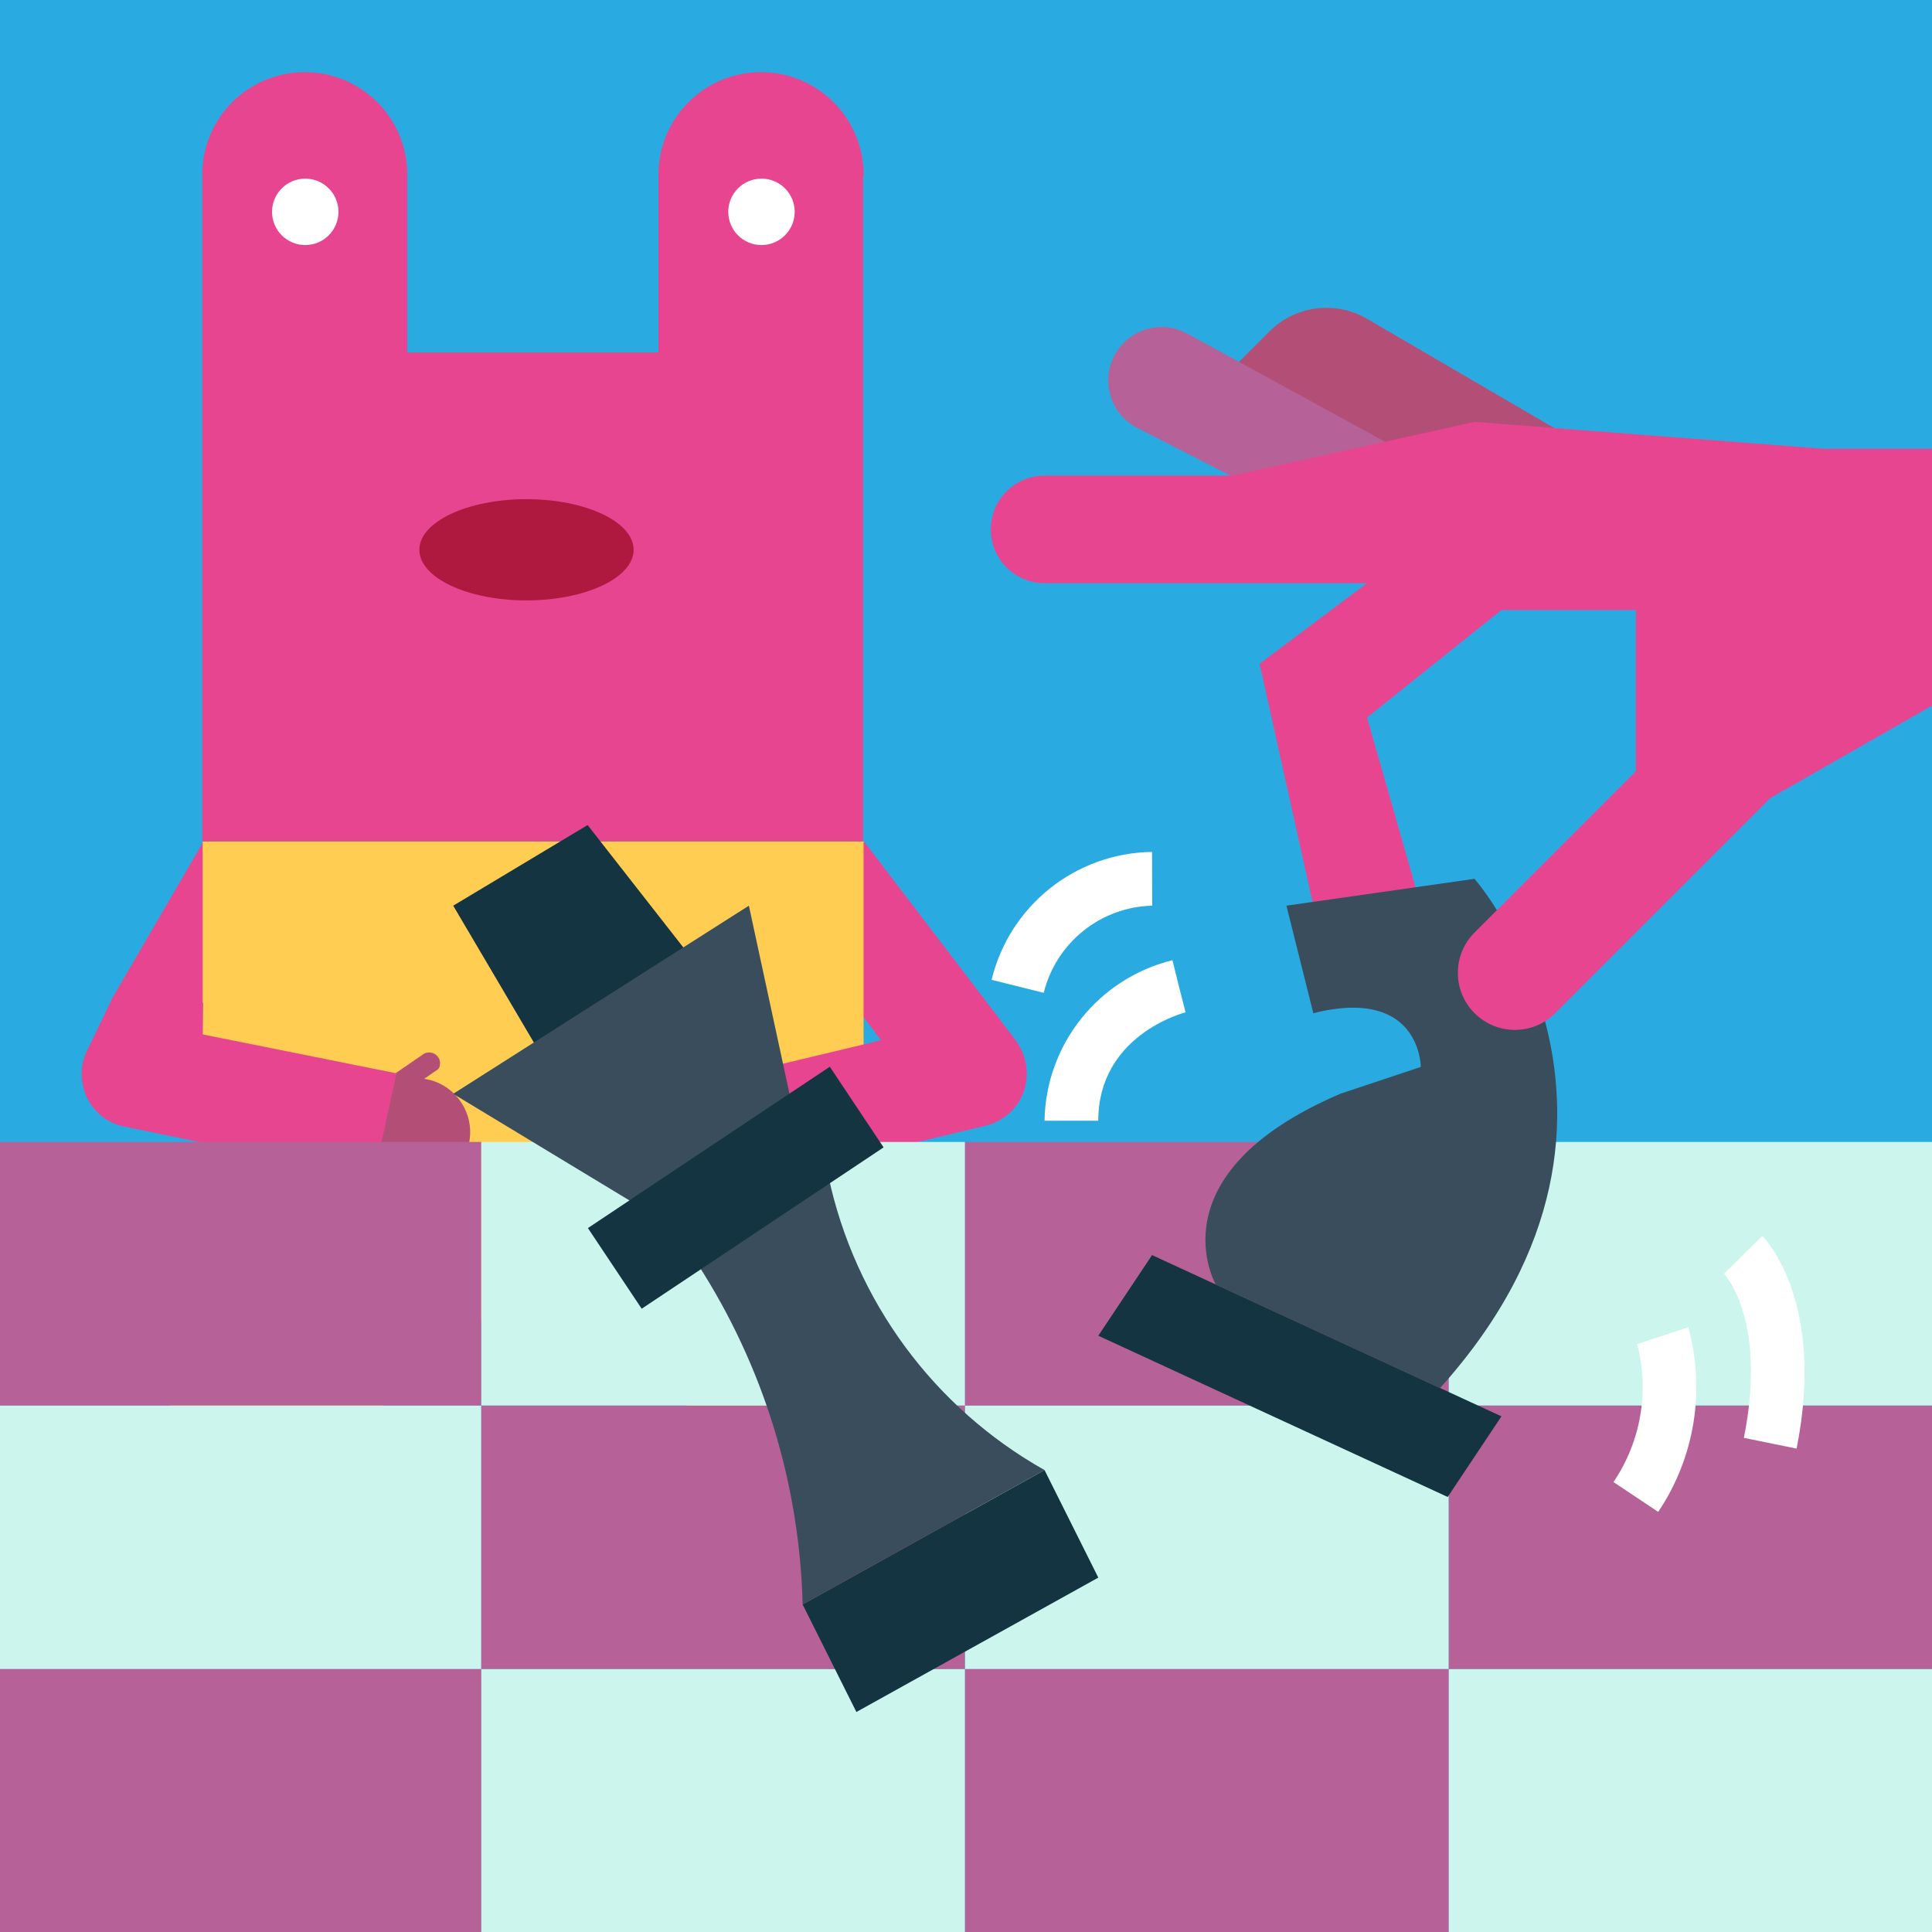
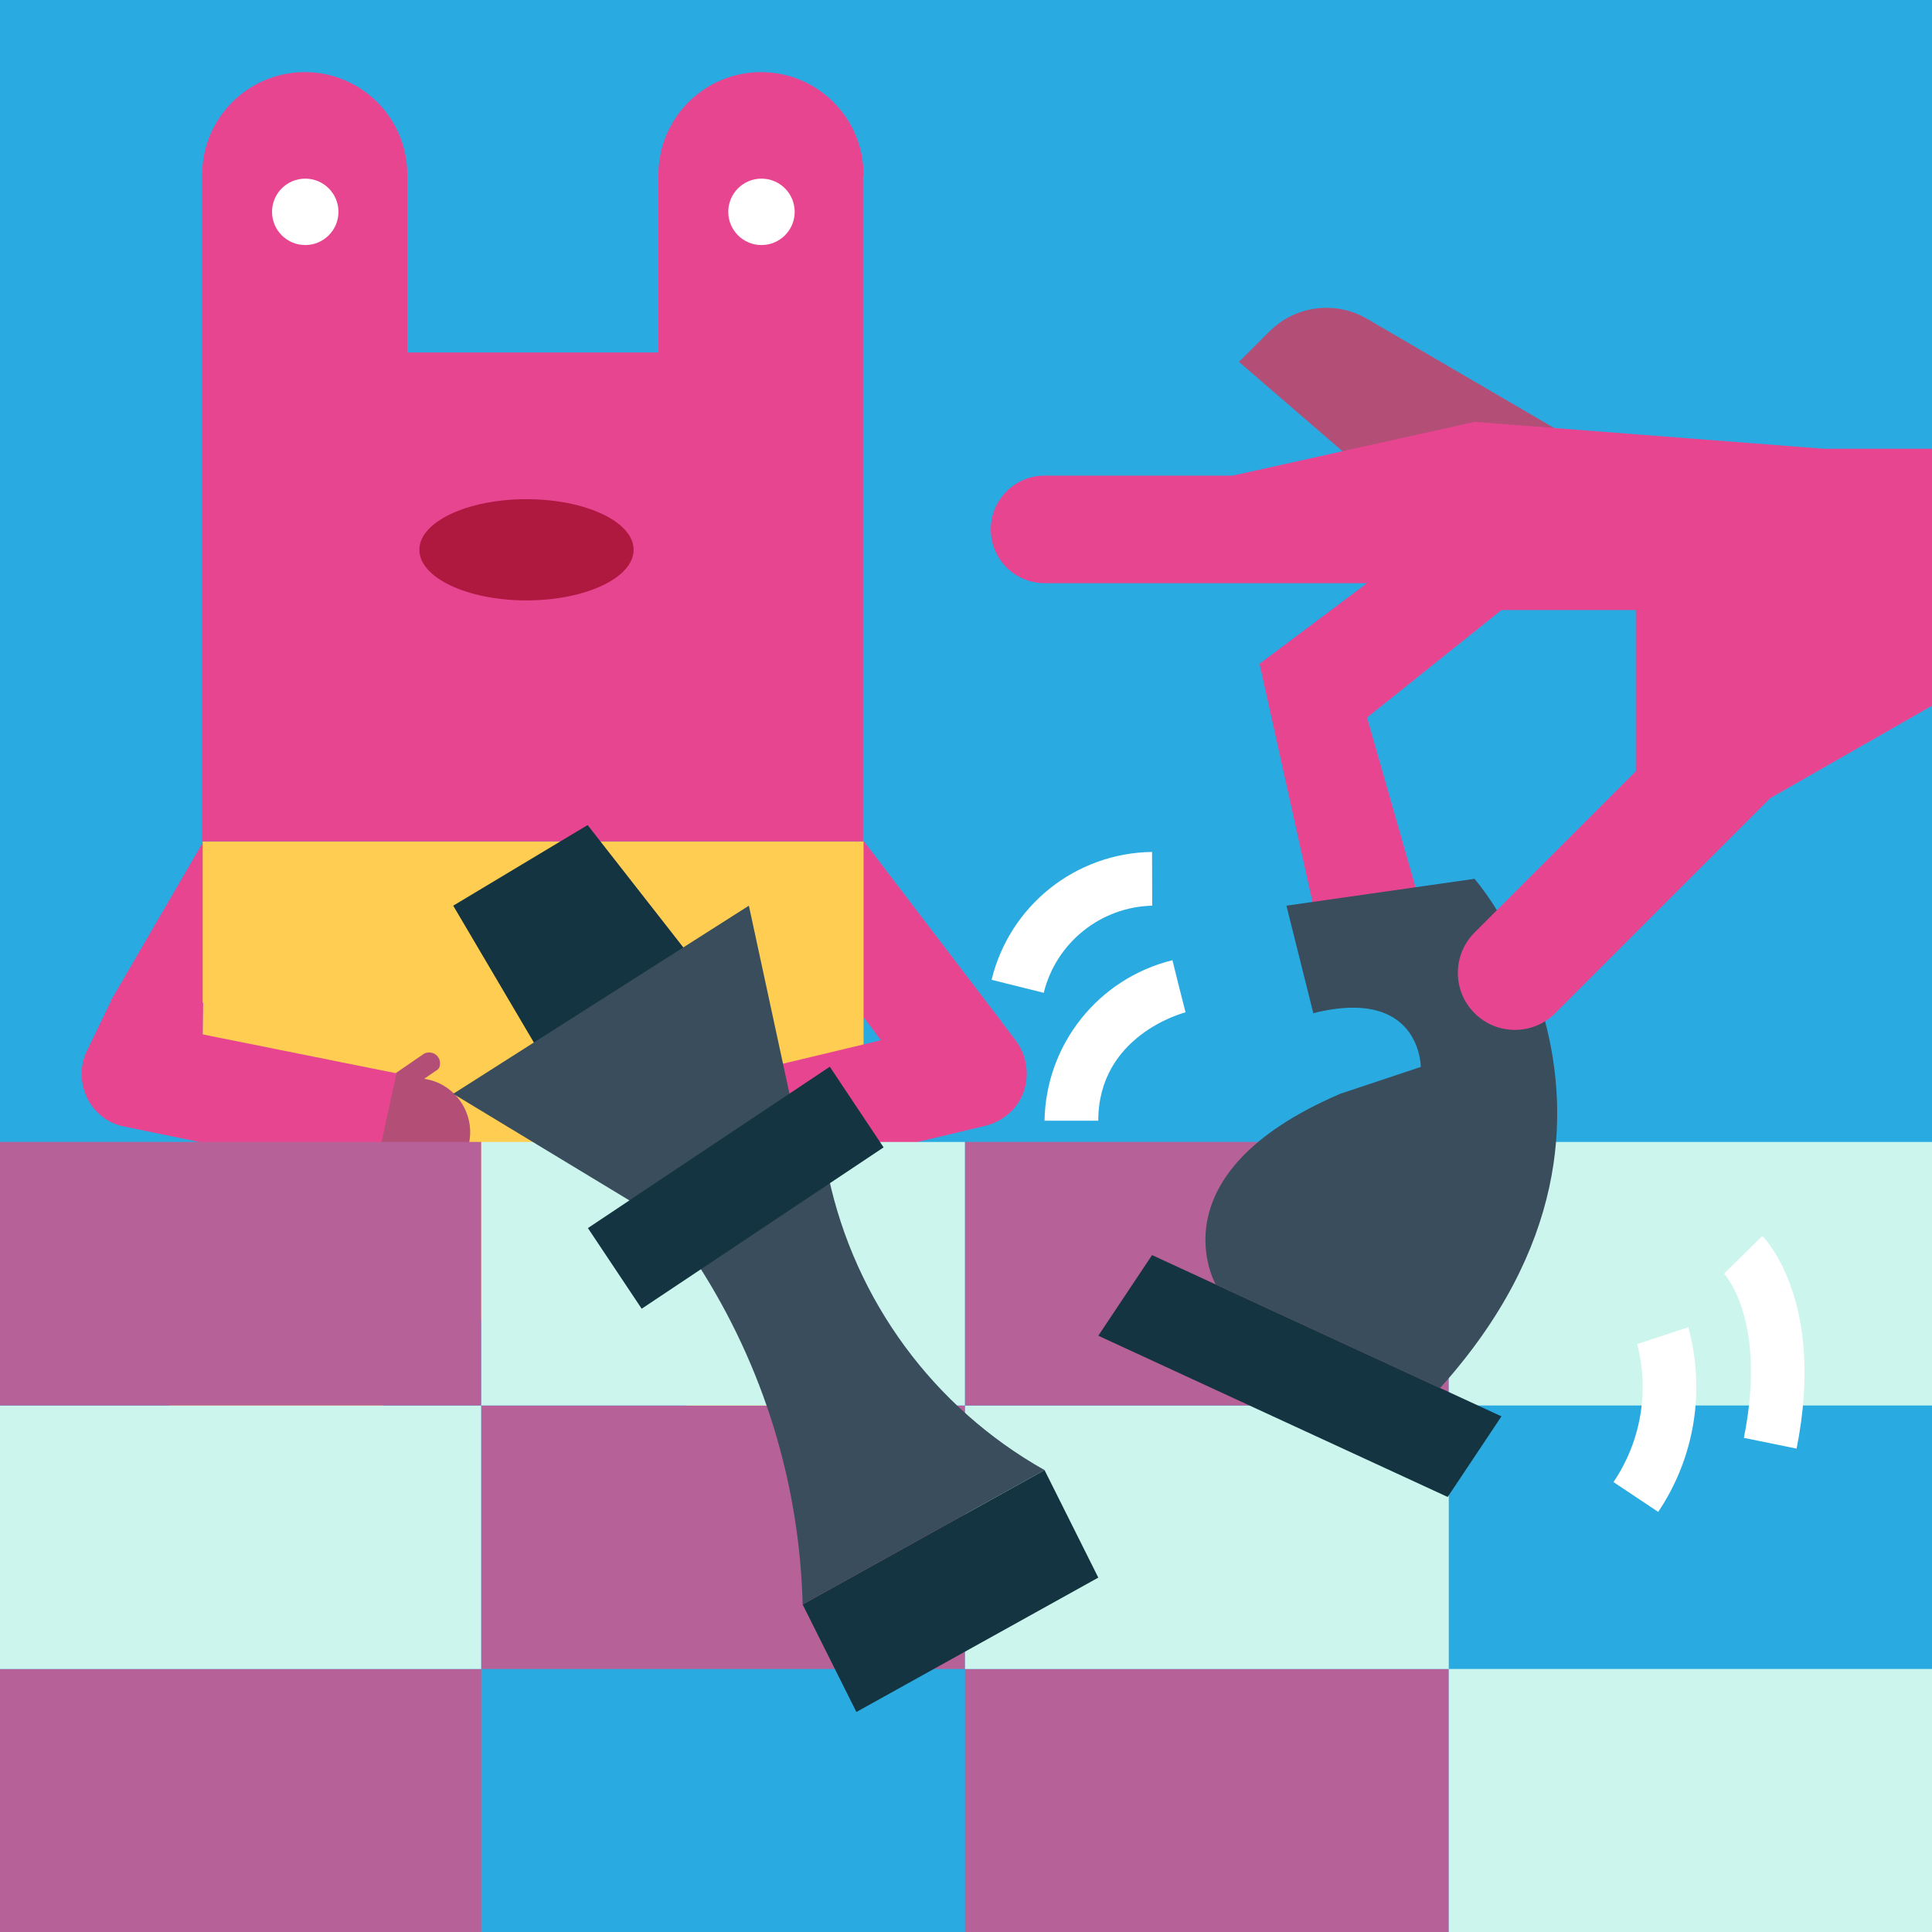
<svg xmlns="http://www.w3.org/2000/svg" width="300px" height="300px" viewBox="0 0 300 300" version="1.1">
  <g id="surface1">
    <rect x="0" y="0" width="300" height="300" style="fill:rgb(16.078%,67.059%,88.627%);fill-opacity:1;stroke:none;" />
    <path style=" stroke:none;fill-rule:nonzero;fill:rgb(90.98%,27.059%,56.863%);fill-opacity:1;" d="M 155.406 158.5 L 134.172 130.664 L 120.895 140.676 L 136.824 161.535 L 135.535 161.84 M 46.562 137.941 L 31.547 130.738 L 17.211 155.387 L 31.469 155.691 " />
-     <path style=" stroke:none;fill-rule:nonzero;fill:rgb(70.196%,30.98%,46.275%);fill-opacity:1;" d="M 70.531 165.398 C 70.531 164.262 69.547 163.273 68.406 163.273 C 68.031 163.273 67.648 163.352 67.422 163.504 C 67.191 163.656 59.914 168.734 59.914 168.734 L 62.336 172.223 L 69.848 166.992 C 70.152 166.539 70.531 166.004 70.531 165.398 Z M 70.531 165.398 " />
    <path style=" stroke:none;fill-rule:nonzero;fill:rgb(99.608%,80.392%,32.157%);fill-opacity:1;" d="M 134.324 195.891 L 134.324 186.105 L 134.094 186.105 L 134.094 130.66 L 31.469 130.66 L 31.469 196.043 C 30.336 196.648 25.402 199.91 25.402 210 C 25.402 217.133 31.016 242.613 31.016 242.613 L 54.453 242.613 C 54.453 242.613 58.855 221.07 60.523 213.562 C 61.508 208.859 63.859 205.824 67.727 204.988 L 98.367 204.988 C 102.234 205.824 104.738 209.16 105.723 213.863 C 107.316 221.371 111.715 242.609 111.715 242.609 L 133.711 242.609 C 133.711 242.609 140.688 217.047 140.688 209.996 C 140.539 199.074 134.852 196.191 134.316 195.891 Z M 134.324 195.891 " />
-     <path style=" stroke:none;fill-rule:nonzero;fill:rgb(68.627%,9.804%,24.706%);fill-opacity:1;" d="M 82.82 83.785 C 91.773 83.785 99.051 76.504 99.051 67.555 L 66.59 67.555 C 66.59 76.504 73.867 83.785 82.82 83.785 Z M 82.82 83.785 " />
+     <path style=" stroke:none;fill-rule:nonzero;fill:rgb(68.627%,9.804%,24.706%);fill-opacity:1;" d="M 82.82 83.785 L 66.59 67.555 C 66.59 76.504 73.867 83.785 82.82 83.785 Z M 82.82 83.785 " />
    <path style=" stroke:none;fill-rule:nonzero;fill:rgb(70.196%,30.98%,46.275%);fill-opacity:1;" d="M 107.234 161.422 L 114.789 166.633 L 112.379 170.133 L 104.824 164.922 Z M 107.234 161.422 " />
    <path style=" stroke:none;fill-rule:nonzero;fill:rgb(90.98%,27.059%,56.863%);fill-opacity:1;" d="M 111.414 242.535 C 111.57 233.133 119.23 225.625 128.633 225.625 C 138.039 225.625 145.699 233.207 145.852 242.535 Z M 54.684 242.535 C 54.531 233.133 46.871 225.625 37.465 225.625 C 28.059 225.625 20.398 233.207 20.246 242.535 Z M 134.094 27.359 L 134.094 27.129 C 134.094 18.332 126.965 11.199 118.164 11.199 C 109.367 11.199 102.238 18.332 102.238 27.129 L 102.238 54.738 L 63.25 54.738 L 63.25 27.129 C 63.25 18.332 56.121 11.199 47.324 11.199 C 38.523 11.199 31.395 18.332 31.395 27.129 L 31.395 130.66 L 134.016 130.66 L 134.016 27.359 Z M 134.094 27.359 " />
    <path style=" stroke:none;fill-rule:nonzero;fill:rgb(100%,100%,100%);fill-opacity:1;" d="M 52.555 32.895 C 52.555 35.742 50.246 38.051 47.398 38.051 C 44.551 38.051 42.242 35.742 42.242 32.895 C 42.242 30.047 44.551 27.738 47.398 27.738 C 50.246 27.738 52.555 30.047 52.555 32.895 Z M 52.555 32.895 " />
    <path style=" stroke:none;fill-rule:nonzero;fill:rgb(100%,100%,100%);fill-opacity:1;" d="M 123.398 32.895 C 123.398 35.742 121.09 38.051 118.242 38.051 C 115.395 38.051 113.086 35.742 113.086 32.895 C 113.086 30.047 115.395 27.738 118.242 27.738 C 121.09 27.738 123.398 30.047 123.398 32.895 Z M 123.398 32.895 " />
    <path style=" stroke:none;fill-rule:nonzero;fill:rgb(90.98%,27.059%,56.863%);fill-opacity:1;" d="M 154.344 157.129 L 135.914 160.391 L 136.824 161.527 L 109.52 168.051 L 113.387 184.281 L 153.055 174.801 C 155.785 174.117 158.062 172.145 158.969 169.492 C 159.883 166.836 159.426 163.879 157.758 161.602 Z M 154.344 157.129 " />
    <path style=" stroke:none;fill-rule:nonzero;fill:rgb(70.196%,30.98%,46.275%);fill-opacity:1;" d="M 68.336 165.098 C 68.336 164.188 67.578 163.426 66.664 163.426 C 66.359 163.426 66.059 163.504 65.906 163.578 C 65.754 163.656 60.066 167.598 60.066 167.598 L 61.887 170.254 L 67.727 166.234 C 68.18 166.004 68.332 165.625 68.332 165.098 Z M 68.336 165.098 " />
    <path style=" stroke:none;fill-rule:nonzero;fill:rgb(70.196%,30.98%,46.275%);fill-opacity:1;" d="M 118.395 182.922 L 114.828 166.613 L 109.746 167.676 C 105.422 168.734 102.617 173.137 103.602 177.613 C 104.59 182.012 108.91 184.891 113.234 184.062 L 118.391 182.922 Z M 118.395 182.922 " />
    <path style=" stroke:none;fill-rule:nonzero;fill:rgb(90.98%,27.059%,56.863%);fill-opacity:1;" d="M 31.469 160.621 L 31.547 155.688 L 17.59 154.703 L 13.492 163.199 C 12.359 165.473 12.434 168.281 13.57 170.555 C 14.707 172.832 16.832 174.5 19.41 174.953 L 61.43 183.602 L 64.691 167.293 Z M 31.469 160.621 " />
    <path style=" stroke:none;fill-rule:nonzero;fill:rgb(70.196%,30.98%,46.275%);fill-opacity:1;" d="M 58.02 182.922 L 61.586 166.613 L 66.668 167.676 C 70.992 168.734 73.797 173.137 72.812 177.613 C 71.824 182.012 67.504 184.891 63.18 184.062 L 58.023 182.922 Z M 58.02 182.922 " />
    <path style=" stroke:none;fill-rule:nonzero;fill:rgb(71.373%,38.039%,59.216%);fill-opacity:1;" d="M -0.379 259.16 L 74.734 259.16 L 74.734 300.078 L -0.379 300.078 Z M -0.379 259.16 " />
-     <path style=" stroke:none;fill-rule:nonzero;fill:rgb(80%,96.078%,92.941%);fill-opacity:1;" d="M 149.848 300.078 L 74.734 300.078 L 74.734 259.156 L 149.848 259.156 Z M 149.848 300.078 " />
    <path style=" stroke:none;fill-rule:nonzero;fill:rgb(71.373%,38.039%,59.216%);fill-opacity:1;" d="M 149.852 259.16 L 224.965 259.16 L 224.965 300.078 L 149.852 300.078 Z M 149.852 259.16 " />
    <path style=" stroke:none;fill-rule:nonzero;fill:rgb(80%,96.078%,92.941%);fill-opacity:1;" d="M 300.078 300.078 L 224.965 300.078 L 224.965 259.156 L 300.078 259.156 Z M 300.078 300.078 " />
    <path style=" stroke:none;fill-rule:nonzero;fill:rgb(80%,96.078%,92.941%);fill-opacity:1;" d="M -0.379 218.242 L 74.734 218.242 L 74.734 259.16 L -0.379 259.16 Z M -0.379 218.242 " />
    <path style=" stroke:none;fill-rule:nonzero;fill:rgb(71.373%,38.039%,59.216%);fill-opacity:1;" d="M 149.848 259.16 L 74.734 259.16 L 74.734 218.242 L 149.848 218.242 Z M 149.848 259.16 " />
    <path style=" stroke:none;fill-rule:nonzero;fill:rgb(80%,96.078%,92.941%);fill-opacity:1;" d="M 149.852 218.242 L 224.965 218.242 L 224.965 259.16 L 149.852 259.16 Z M 149.852 218.242 " />
-     <path style=" stroke:none;fill-rule:nonzero;fill:rgb(71.373%,38.039%,59.216%);fill-opacity:1;" d="M 300.078 259.16 L 224.965 259.16 L 224.965 218.242 L 300.078 218.242 Z M 300.078 259.16 " />
    <path style=" stroke:none;fill-rule:nonzero;fill:rgb(71.373%,38.039%,59.216%);fill-opacity:1;" d="M -0.379 177.32 L 74.734 177.32 L 74.734 218.242 L -0.379 218.242 Z M -0.379 177.32 " />
    <path style=" stroke:none;fill-rule:nonzero;fill:rgb(80%,96.078%,92.941%);fill-opacity:1;" d="M 149.848 218.242 L 74.734 218.242 L 74.734 177.324 L 149.848 177.324 Z M 149.848 218.242 " />
    <path style=" stroke:none;fill-rule:nonzero;fill:rgb(71.373%,38.039%,59.216%);fill-opacity:1;" d="M 149.852 177.32 L 224.965 177.32 L 224.965 218.242 L 149.852 218.242 Z M 149.852 177.32 " />
    <path style=" stroke:none;fill-rule:nonzero;fill:rgb(80%,96.078%,92.941%);fill-opacity:1;" d="M 300.078 218.242 L 224.965 218.242 L 224.965 177.324 L 300.078 177.324 Z M 300.078 218.242 " />
    <path style=" stroke:none;fill-rule:nonzero;fill:rgb(7.843%,20.392%,25.49%);fill-opacity:1;" d="M 83.047 162.133 L 70.375 140.633 L 91.246 128.113 L 106.391 147.48 Z M 83.047 162.133 " />
    <path style=" stroke:none;fill-rule:nonzero;fill:rgb(70.196%,30.98%,46.275%);fill-opacity:1;" d="M 241.332 66.461 L 212.277 49.504 C 207.363 46.637 201.137 47.445 197.117 51.465 L 192.383 56.191 L 211.445 72.641 L 241.336 66.461 Z M 241.332 66.461 " />
    <path style=" stroke:none;fill-rule:nonzero;fill:rgb(90.98%,27.059%,56.863%);fill-opacity:1;" d="M 236.852 91.762 L 212.277 111.418 L 220.336 139.621 L 204.508 143.227 L 195.582 103.07 L 214.492 88.891 Z M 236.852 91.762 " />
    <path style=" stroke:none;fill-rule:nonzero;fill:rgb(7.843%,20.392%,25.49%);fill-opacity:1;" d="M 132.98 265.836 L 170.543 244.969 L 162.195 228.273 L 124.633 249.145 Z M 132.98 265.836 " />
    <path style=" stroke:none;fill-rule:nonzero;fill:rgb(22.353%,30.196%,36.078%);fill-opacity:1;" d="M 124.633 249.145 C 124.164 230.406 118.551 212.16 108.406 196.398 L 128.645 182.688 C 132.781 201.988 144.996 218.59 162.195 228.273 L 124.633 249.141 Z M 124.633 249.145 " />
    <path style=" stroke:none;fill-rule:nonzero;fill:rgb(22.353%,30.196%,36.078%);fill-opacity:1;" d="M 97.969 186.543 L 70.375 169.848 L 116.285 140.633 L 122.812 170.863 Z M 97.969 186.543 " />
    <path style=" stroke:none;fill-rule:nonzero;fill:rgb(7.843%,20.392%,25.49%);fill-opacity:1;" d="M 178.891 194.891 L 233.145 219.93 L 224.797 232.449 L 170.543 207.41 Z M 178.891 194.891 " />
    <path style=" stroke:none;fill-rule:nonzero;fill:rgb(22.353%,30.196%,36.078%);fill-opacity:1;" d="M 232.438 141.336 C 231.395 139.633 230.234 138.004 228.969 136.461 L 199.754 140.633 L 203.93 157.328 C 220.621 153.152 220.621 165.672 220.621 165.672 L 208.102 169.848 C 178.887 182.371 188.797 199.48 188.797 199.48 L 223.605 215.543 C 243.172 193.801 243.797 173.27 239.914 158.574 L 232.438 141.34 Z M 232.438 141.336 " />
-     <path style=" stroke:none;fill-rule:nonzero;fill:rgb(71.373%,38.039%,59.216%);fill-opacity:1;" d="M 176.652 66.477 L 195.582 76.16 L 215.082 68.598 L 184.336 51.789 C 180.312 49.602 175.281 51.09 173.094 55.109 C 170.906 59.133 172.395 64.164 176.414 66.352 C 176.492 66.395 176.57 66.438 176.652 66.477 Z M 176.652 66.477 " />
    <path style=" stroke:none;fill-rule:nonzero;fill:rgb(90.98%,27.059%,56.863%);fill-opacity:1;" d="M 212.277 90.551 L 162.195 90.551 C 157.582 90.551 153.848 86.812 153.848 82.203 C 153.848 77.594 157.586 73.855 162.195 73.855 L 191.406 73.855 L 228.969 65.512 L 283.227 69.684 L 312.438 69.684 L 312.438 107.246 L 304.094 107.246 L 274.879 123.941 L 241.492 157.328 C 238.039 160.785 232.438 160.785 228.977 157.336 C 228.977 157.336 228.973 157.328 228.969 157.328 C 225.512 153.875 225.508 148.273 228.961 144.812 C 228.961 144.812 228.969 144.809 228.969 144.805 L 254.008 119.766 L 254.008 94.727 L 233.141 94.727 L 212.273 90.551 Z M 212.277 90.551 " />
    <path style=" stroke:none;fill-rule:nonzero;fill:rgb(100%,100%,100%);fill-opacity:1;" d="M 170.543 174.02 L 162.195 174.02 C 162.391 162.172 170.547 151.938 182.055 149.102 L 184.07 157.203 L 183.062 153.152 L 184.094 157.195 C 183.539 157.324 170.539 160.875 170.539 174.016 Z M 170.543 174.02 " />
    <path style=" stroke:none;fill-rule:nonzero;fill:rgb(100%,100%,100%);fill-opacity:1;" d="M 162.07 154.164 L 153.973 152.145 C 156.773 140.617 167.023 132.445 178.891 132.289 L 178.914 140.633 C 170.895 140.832 163.996 146.375 162.07 154.164 Z M 162.07 154.164 " />
    <path style=" stroke:none;fill-rule:nonzero;fill:rgb(100%,100%,100%);fill-opacity:1;" d="M 257.484 234.766 L 250.539 230.137 C 254.793 223.859 256.137 216.047 254.219 208.707 L 262.152 206.094 C 264.855 215.875 263.148 226.348 257.484 234.766 Z M 257.484 234.766 " />
    <path style=" stroke:none;fill-rule:nonzero;fill:rgb(100%,100%,100%);fill-opacity:1;" d="M 278.969 224.938 L 270.789 223.27 C 274.398 205.219 267.98 198.066 267.703 197.77 L 273.66 191.926 C 274.07 192.344 283.535 202.129 278.973 224.938 Z M 278.969 224.938 " />
    <path style=" stroke:none;fill-rule:nonzero;fill:rgb(7.843%,20.392%,25.49%);fill-opacity:1;" d="M 91.289 190.695 L 128.852 165.641 L 137.203 178.164 L 99.641 203.219 Z M 91.289 190.695 " />
    <path style=" stroke:none;fill-rule:nonzero;fill:rgb(68.627%,9.804%,24.706%);fill-opacity:1;" d="M 98.391 85.371 C 98.391 81.031 90.941 77.512 81.754 77.512 C 72.562 77.512 65.117 81.031 65.117 85.371 C 65.117 89.711 72.562 93.23 81.754 93.23 C 90.941 93.23 98.391 89.711 98.391 85.371 Z M 98.391 85.371 " />
  </g>
</svg>